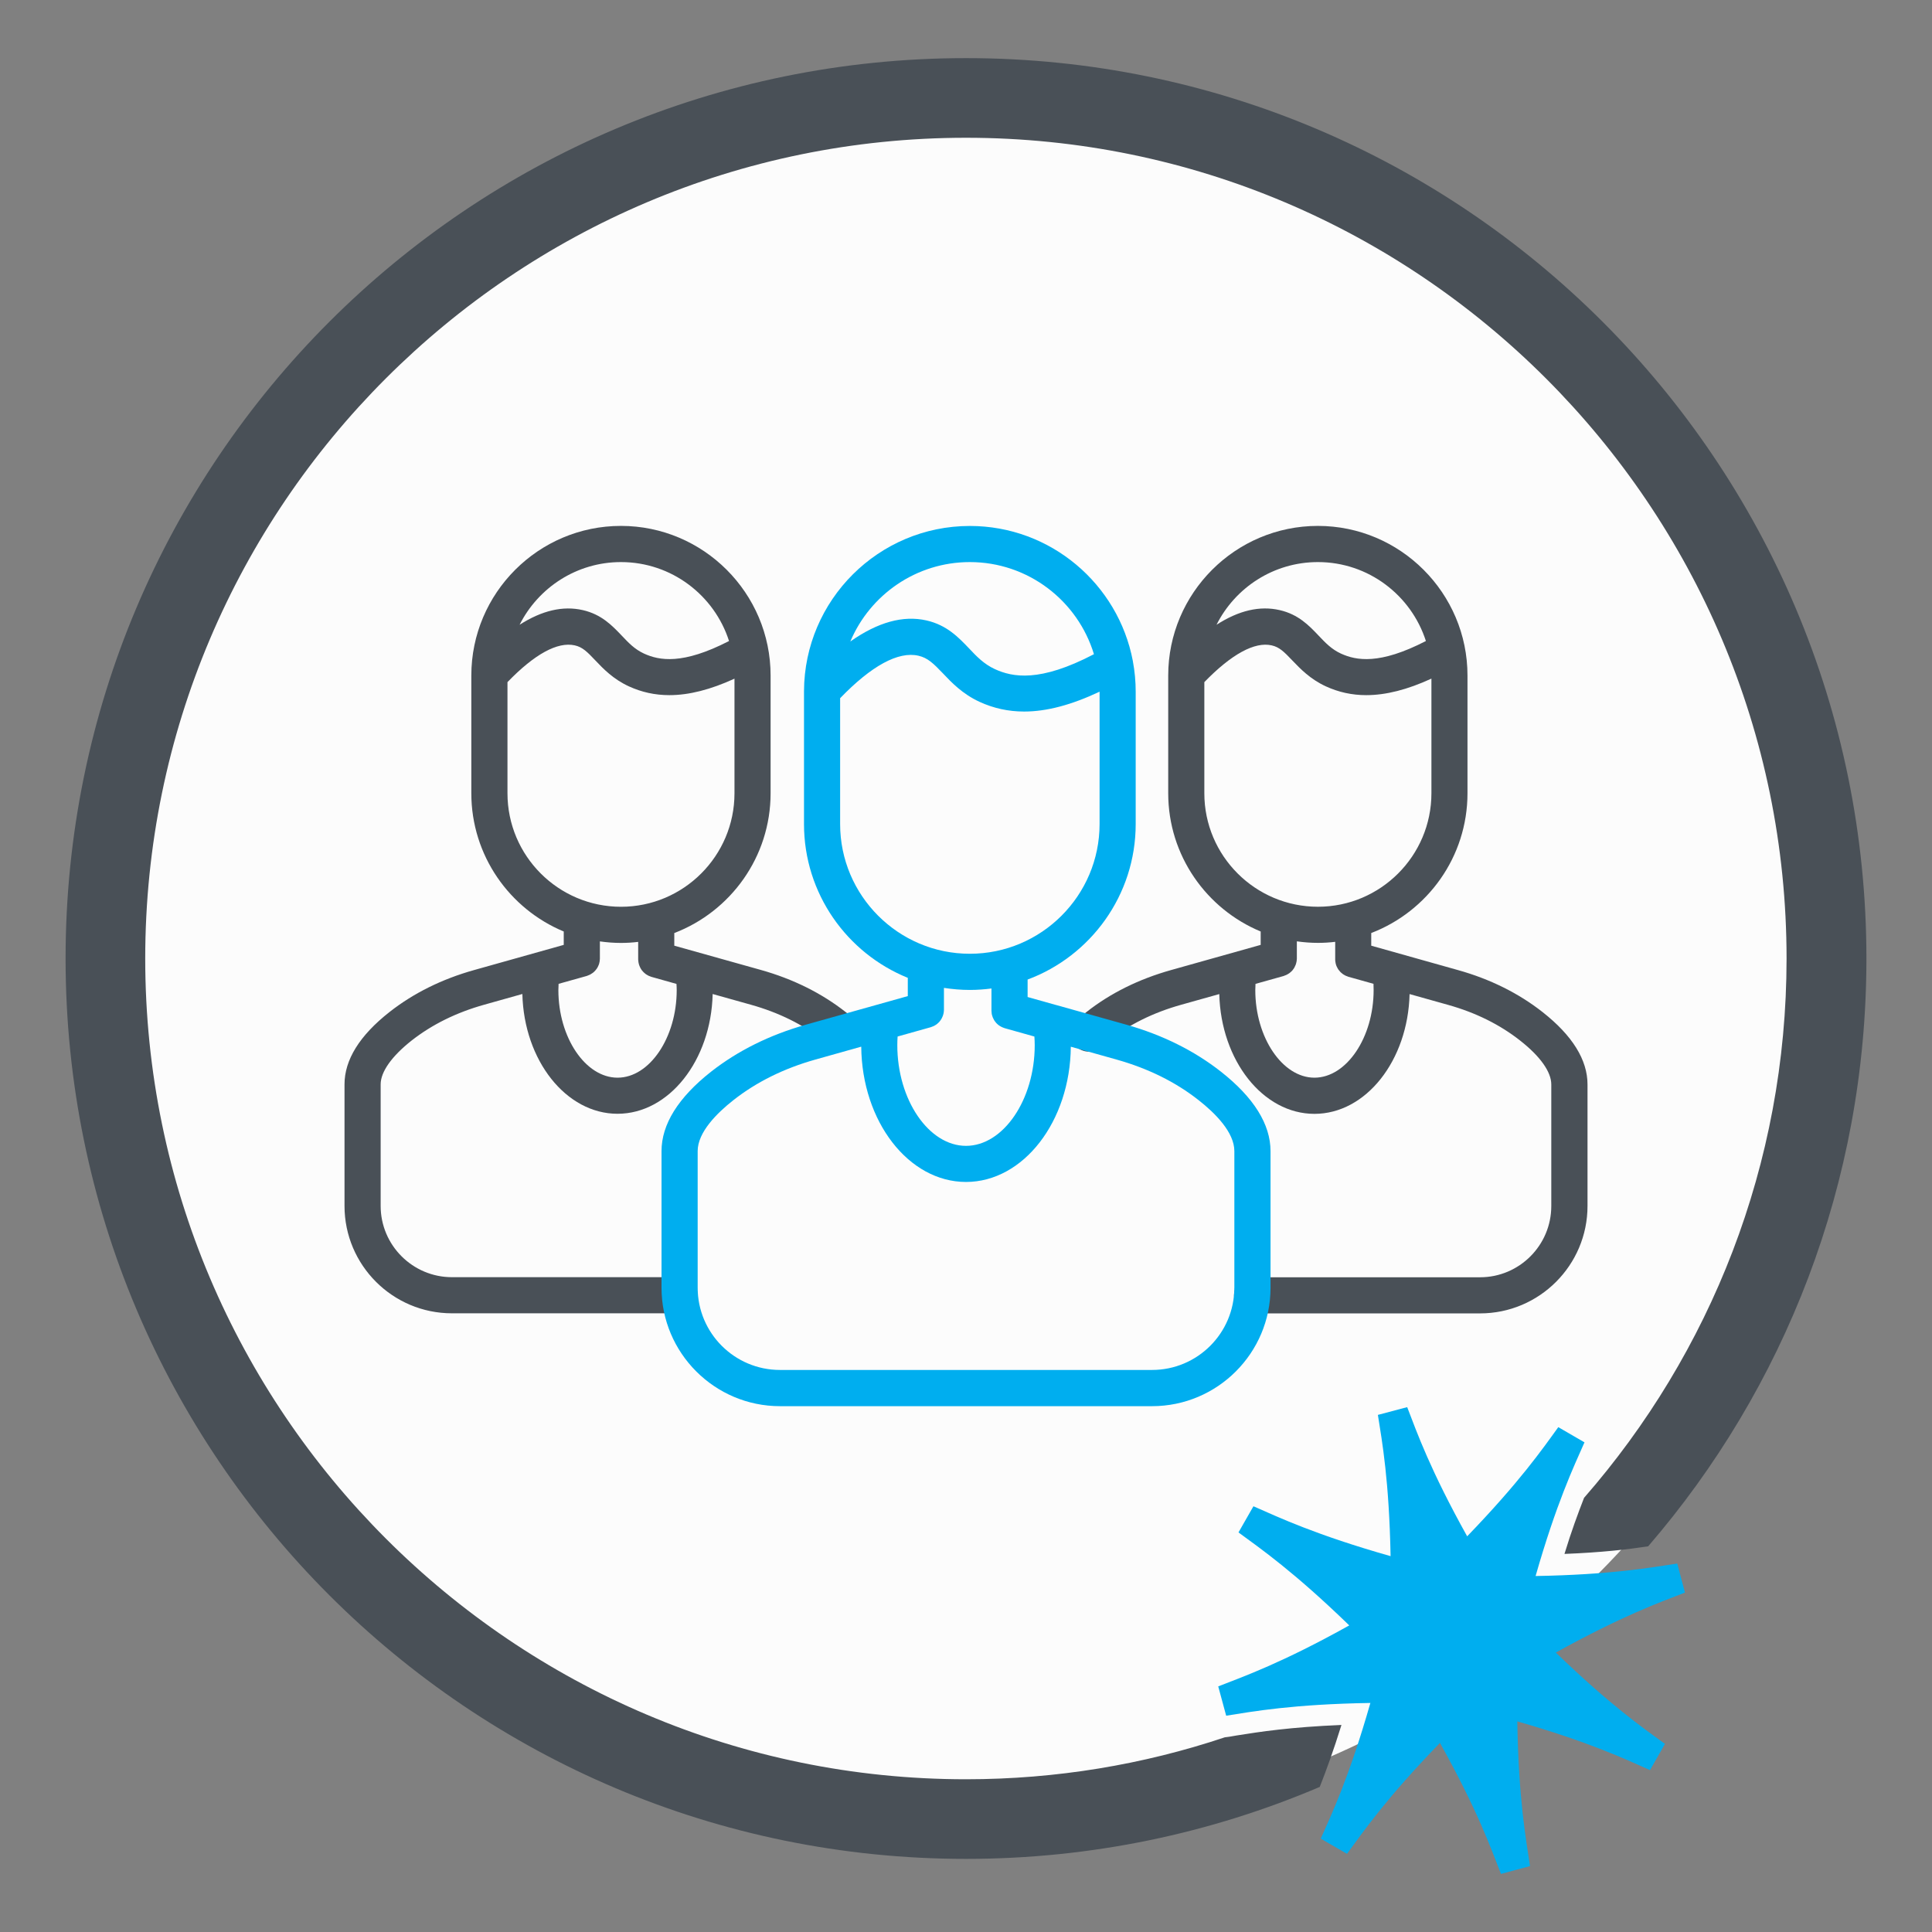
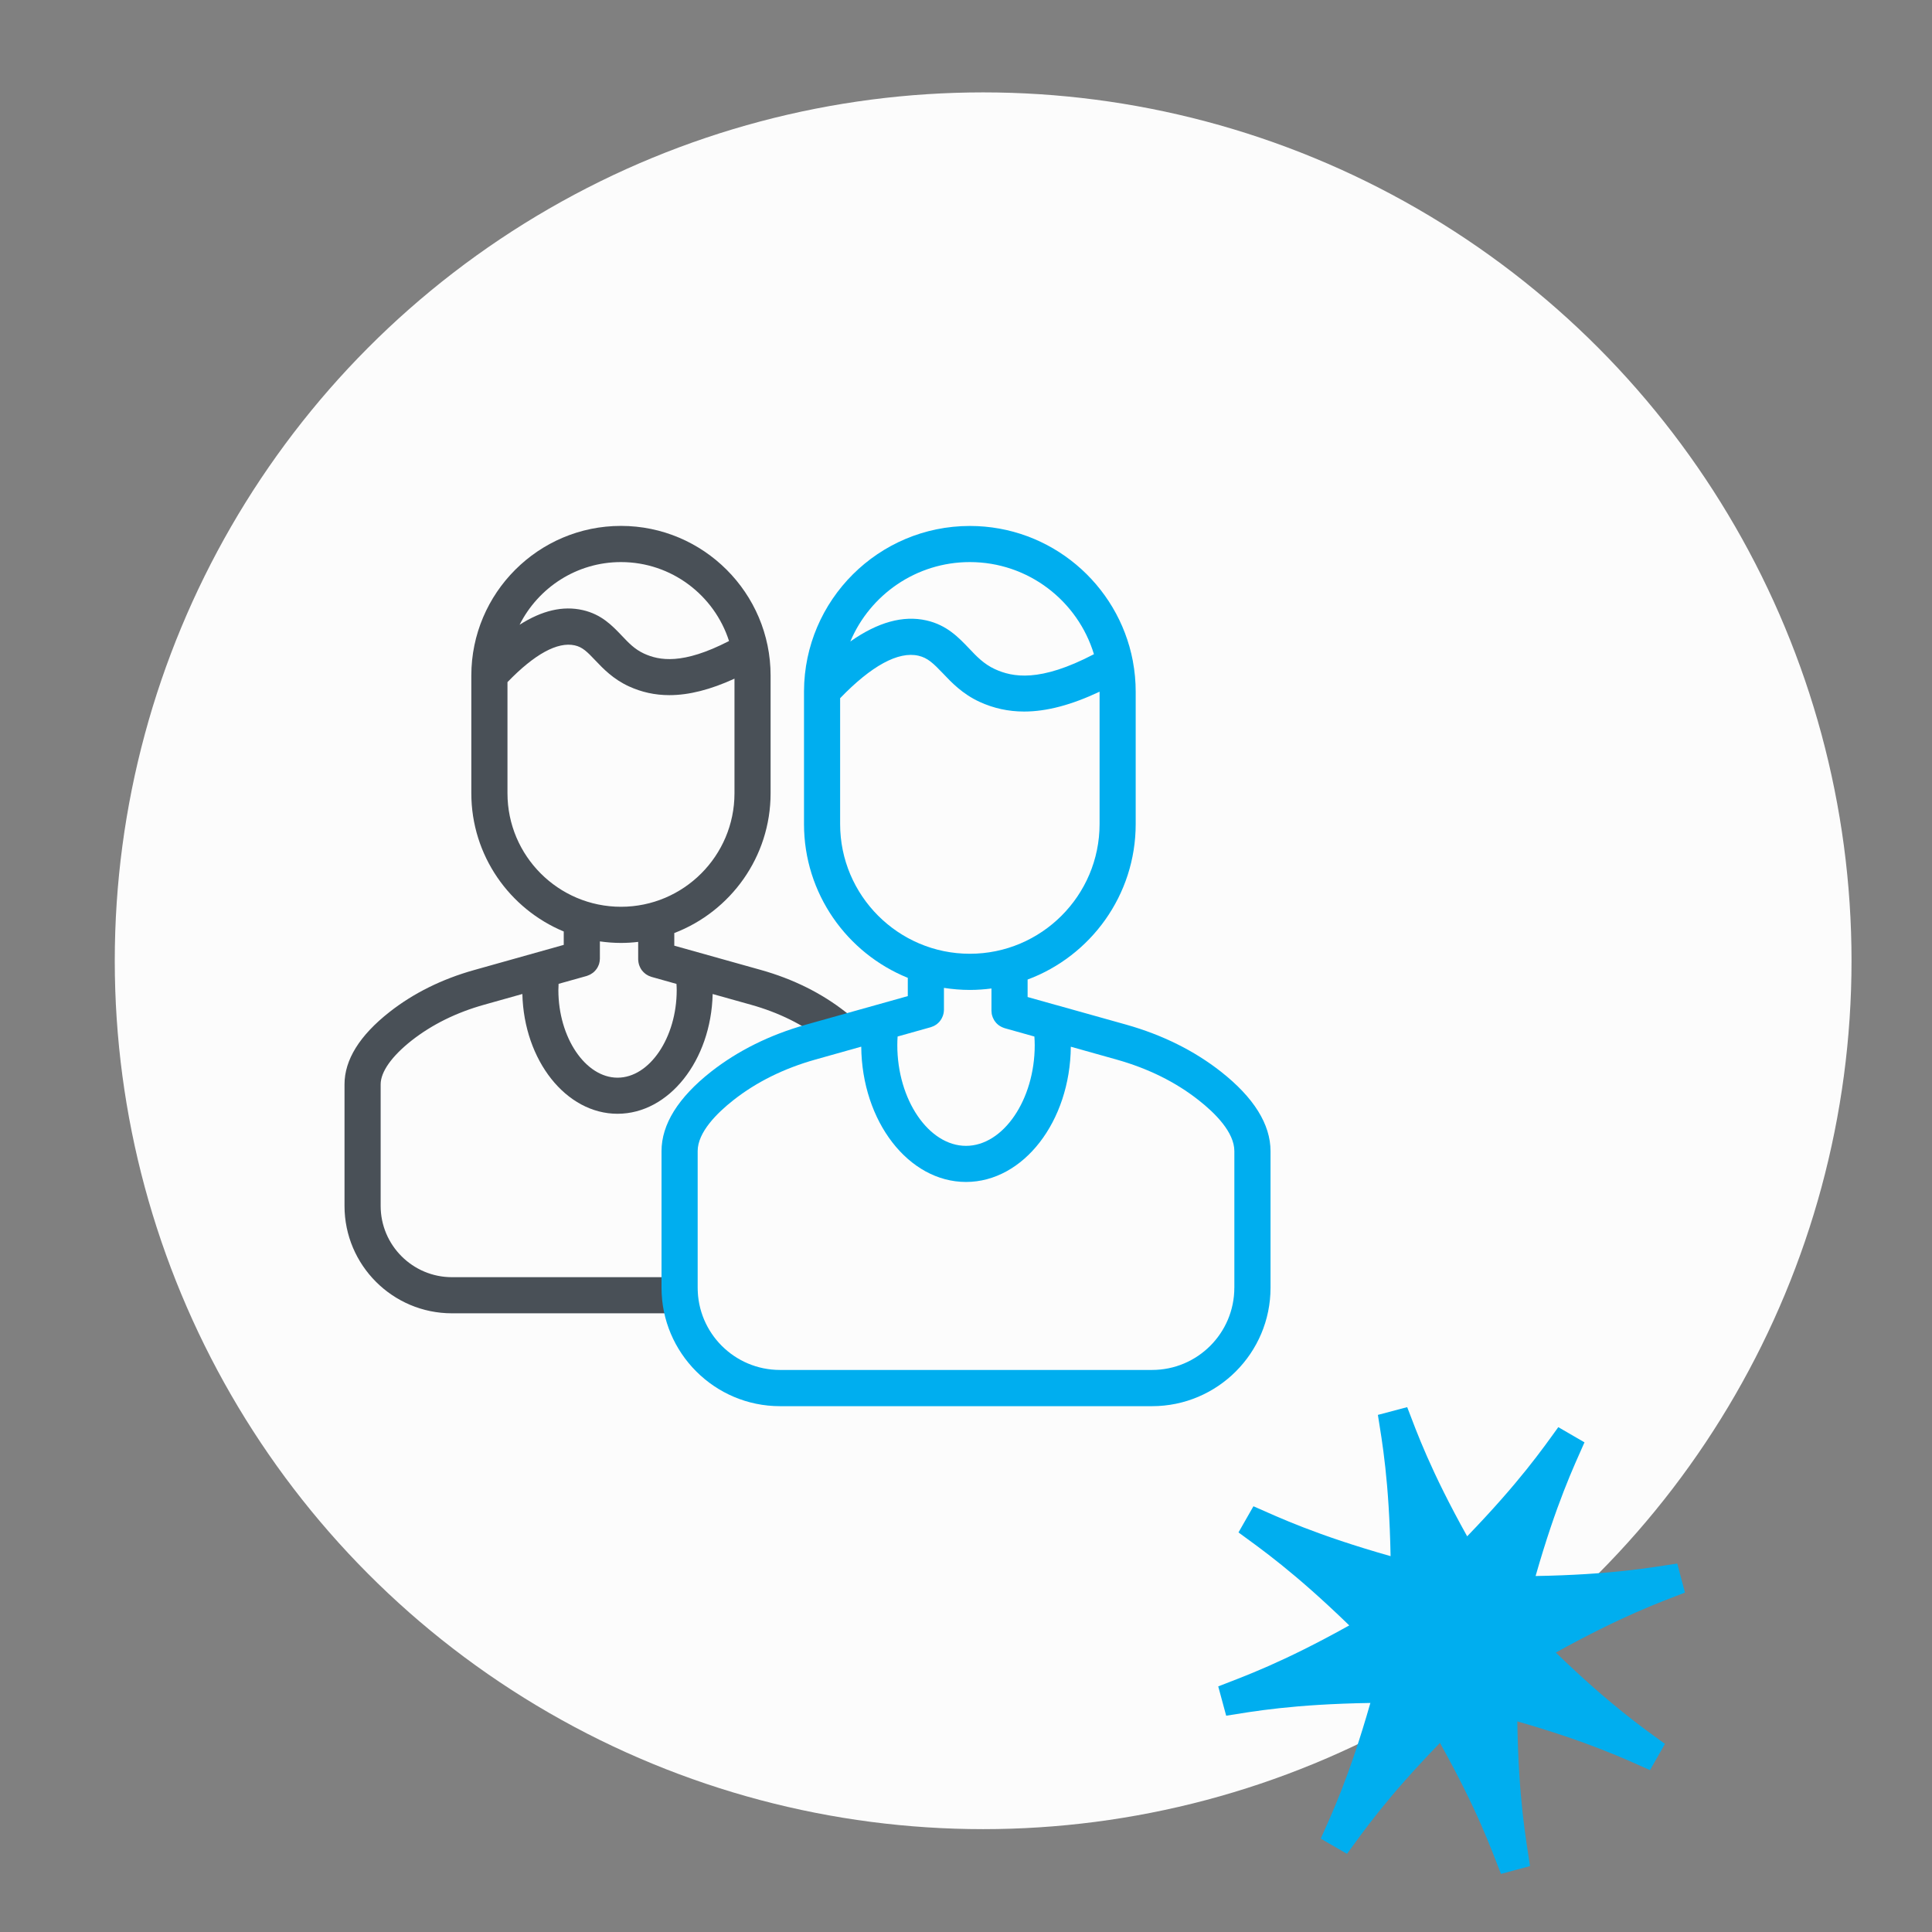
<svg xmlns="http://www.w3.org/2000/svg" version="1.1" id="Layer_1" x="0px" y="0px" width="72px" height="72px" viewBox="270 352.5 72 72" enable-background="new 270 352.5 72 72" xml:space="preserve">
  <rect x="270" y="352.5" width="72" height="72" fill="#808080" stroke="none" />
  <circle fill="#FCFCFC" cx="306.639" cy="388.305" r="32.362" />
  <path fill="#00AEEF" d="M327.981,414.086c2.021,1.955,3.242,2.803,4.067,3.404l-0.557,0.977c-0.932-0.414-2.267-1.047-4.945-1.816  c0.045,2.883,0.32,4.369,0.473,5.393l-1.083,0.291c-0.375-0.961-0.878-2.381-2.273-4.881c-2,2.059-2.854,3.303-3.464,4.133  l-0.979-0.566c0.421-0.943,1.063-2.303,1.85-5.057c-2.88,0.047-4.358,0.314-5.374,0.475l-0.296-1.092  c0.961-0.375,2.38-0.877,4.883-2.273c-2.061-1.998-3.296-2.855-4.128-3.465l0.557-0.975c0.953,0.418,2.319,1.066,5.111,1.859  c-0.053-2.799-0.312-4.256-0.473-5.264l1.092-0.289c0.366,0.953,0.862,2.348,2.235,4.814c1.952-2.023,2.799-3.242,3.396-4.068  l0.976,0.566c-0.411,0.93-1.046,2.271-1.822,4.982c2.814-0.049,4.271-0.313,5.279-0.465l0.288,1.082  C331.849,412.217,330.445,412.721,327.981,414.086" />
-   <path fill="#495057" d="M339.556,388.223c0,8.377-3.067,16.029-8.134,21.904c-0.763,0.115-1.731,0.229-3.119,0.283  c0.258-0.848,0.511-1.527,0.73-2.09c4.7-5.381,7.547-12.416,7.547-20.098c0-16.869-13.719-30.588-30.581-30.588  c-16.869,0-30.587,13.719-30.587,30.588c0,16.861,13.718,30.586,30.587,30.586c3.366,0,6.615-0.549,9.645-1.563l0.174-0.023  l0.26-0.045c0.871-0.139,2.008-0.314,3.914-0.393c-0.297,0.957-0.57,1.705-0.809,2.309c-4.044,1.723-8.498,2.682-13.184,2.682  c-18.532,0-33.555-15.02-33.555-33.553c0-18.534,15.023-33.556,33.555-33.556C324.533,354.667,339.556,369.689,339.556,388.223" />
  <path fill="#495057" d="M301.824,390.472c-0.101-0.089-0.206-0.173-0.308-0.255c-0.896-0.704-1.959-1.233-3.161-1.57l-3.226-0.904  v-0.471c2.097-0.804,3.589-2.834,3.589-5.21v-4.386c0-3.074-2.503-5.577-5.577-5.577c-3.074,0-5.576,2.502-5.576,5.577v4.386  c0,2.32,1.425,4.313,3.444,5.152v0.499l-3.336,0.937c-1.201,0.336-2.266,0.864-3.16,1.567c-1.111,0.873-1.674,1.78-1.674,2.694v4.53  c0,2.207,1.794,4.002,4.003,4.002h8.483c0.373,0,0.674-0.303,0.674-0.674c0-0.369-0.302-0.672-0.674-0.672h-8.483  c-1.462,0-2.656-1.191-2.656-2.656v-4.53c0-0.466,0.41-1.047,1.157-1.636c0.757-0.593,1.665-1.042,2.694-1.33l1.43-0.402  c0.06,2.475,1.627,4.464,3.546,4.464c1.921,0,3.487-1.989,3.546-4.463l1.431,0.401c1.031,0.289,1.938,0.737,2.693,1.331  c0.084,0.067,0.167,0.134,0.249,0.207c0.129,0.114,0.287,0.168,0.446,0.168c0.186,0,0.375-0.079,0.507-0.23  C302.131,391.141,302.101,390.717,301.824,390.472 M293.141,373.447c1.885,0,3.482,1.238,4.028,2.942  c-1.734,0.894-2.604,0.727-3.169,0.468c-0.352-0.163-0.574-0.399-0.833-0.673c-0.353-0.37-0.751-0.788-1.448-0.947  c-0.739-0.169-1.519,0.012-2.355,0.546C290.061,374.4,291.491,373.447,293.141,373.447 M288.912,382.062v-4.141  c1.007-1.043,1.868-1.514,2.508-1.37c0.287,0.064,0.461,0.237,0.768,0.562c0.295,0.31,0.663,0.696,1.25,0.966  c0.472,0.216,0.969,0.327,1.507,0.327c0.731,0,1.531-0.204,2.427-0.614v4.271c0,2.333-1.898,4.23-4.231,4.23  C290.809,386.292,288.912,384.395,288.912,382.062 M295.219,389.398c0,1.767-1.009,3.264-2.205,3.264s-2.205-1.497-2.205-3.264  c0-0.079,0.004-0.155,0.008-0.233l1.049-0.294c0.01-0.003,0.018-0.008,0.028-0.011c0.028-0.01,0.053-0.02,0.079-0.032  c0.016-0.007,0.03-0.016,0.044-0.024c0.024-0.013,0.046-0.027,0.068-0.044c0.012-0.009,0.024-0.019,0.038-0.029  c0.021-0.019,0.041-0.038,0.059-0.059c0.011-0.01,0.02-0.021,0.027-0.033c0.02-0.023,0.036-0.047,0.051-0.072  c0.007-0.011,0.013-0.022,0.019-0.034c0.013-0.027,0.026-0.053,0.037-0.083c0.004-0.013,0.008-0.027,0.013-0.041  c0.007-0.026,0.013-0.053,0.018-0.081c0.003-0.018,0.005-0.038,0.005-0.056c0.002-0.015,0.004-0.03,0.004-0.046v-0.643  c0.259,0.036,0.519,0.057,0.786,0.057c0.216,0,0.43-0.013,0.641-0.039v0.652c0,0.016,0.003,0.03,0.003,0.046  c0.002,0.021,0.004,0.042,0.008,0.063c0.004,0.024,0.009,0.046,0.015,0.069c0.006,0.018,0.01,0.038,0.019,0.057  c0.008,0.021,0.018,0.043,0.028,0.064c0.01,0.019,0.018,0.037,0.029,0.054c0.011,0.017,0.023,0.035,0.035,0.053  c0.015,0.018,0.03,0.036,0.045,0.052c0.012,0.014,0.025,0.026,0.039,0.039c0.019,0.017,0.039,0.034,0.06,0.05  c0.013,0.01,0.027,0.019,0.042,0.027c0.024,0.014,0.046,0.027,0.07,0.039c0.016,0.007,0.032,0.013,0.051,0.019  c0.015,0.006,0.03,0.015,0.047,0.019l0.936,0.263C295.215,389.243,295.219,389.319,295.219,389.398" />
-   <path fill="#495057" d="M327.487,390.217c-0.896-0.704-1.961-1.233-3.16-1.567l-3.225-0.907v-0.472  c2.096-0.804,3.587-2.834,3.587-5.209v-4.386c0-3.074-2.503-5.577-5.575-5.577c-3.074,0-5.578,2.502-5.578,5.577v4.386  c0,2.32,1.426,4.313,3.446,5.152v0.499l-3.336,0.937c-1.204,0.337-2.268,0.864-3.16,1.568c-0.122,0.094-0.243,0.195-0.357,0.3  c-0.277,0.248-0.302,0.672-0.055,0.95c0.135,0.149,0.32,0.224,0.503,0.224c0.162,0,0.321-0.057,0.45-0.172  c0.093-0.083,0.189-0.165,0.289-0.239c0.756-0.597,1.664-1.045,2.694-1.334l1.429-0.401c0.062,2.475,1.627,4.464,3.546,4.464  c1.922,0,3.485-1.989,3.546-4.464l1.432,0.402c1.031,0.288,1.935,0.737,2.691,1.333c0.747,0.586,1.158,1.167,1.158,1.633v4.53  c0,1.465-1.191,2.656-2.654,2.656h-8.498c-0.372,0-0.671,0.303-0.671,0.672c0,0.371,0.299,0.674,0.671,0.674h8.498  c2.208,0,4.004-1.795,4.004-4.002v-4.53C329.162,391.997,328.597,391.09,327.487,390.217 M319.114,373.447  c1.883,0,3.479,1.238,4.025,2.942c-1.731,0.894-2.599,0.727-3.167,0.468c-0.352-0.163-0.575-0.399-0.835-0.673  c-0.351-0.37-0.75-0.788-1.447-0.947c-0.739-0.17-1.519,0.01-2.354,0.546C316.032,374.4,317.462,373.447,319.114,373.447   M314.882,382.062v-4.141c1.011-1.043,1.88-1.514,2.509-1.37c0.287,0.064,0.461,0.237,0.77,0.562  c0.298,0.31,0.664,0.696,1.251,0.966c0.471,0.216,0.969,0.327,1.504,0.327c0.732,0,1.533-0.204,2.429-0.616v4.272  c0,2.333-1.898,4.23-4.229,4.23C316.781,386.292,314.882,384.395,314.882,382.062 M321.191,389.398c0,1.767-1.011,3.264-2.206,3.264  c-1.193,0-2.204-1.497-2.204-3.264c0-0.079,0.004-0.155,0.008-0.232l1.047-0.293c0.016-0.004,0.03-0.012,0.046-0.019  c0.019-0.006,0.037-0.013,0.055-0.021c0.022-0.01,0.042-0.021,0.061-0.033c0.02-0.011,0.037-0.021,0.055-0.035  s0.034-0.026,0.049-0.041c0.018-0.016,0.033-0.03,0.051-0.047c0.011-0.014,0.023-0.029,0.036-0.046  c0.014-0.019,0.029-0.038,0.041-0.058c0.009-0.015,0.018-0.033,0.024-0.049c0.013-0.022,0.024-0.045,0.032-0.069  c0.007-0.016,0.011-0.033,0.016-0.051c0.008-0.025,0.014-0.049,0.018-0.076c0.003-0.017,0.004-0.037,0.006-0.054  c0-0.017,0.004-0.033,0.004-0.05v-0.643c0.257,0.036,0.52,0.057,0.786,0.057c0.217,0,0.431-0.013,0.643-0.039v0.605  c-0.002,0.002,0,0.003,0,0.005v0.042c0,0.006,0,0.011,0,0.016c0.002,0.037,0.004,0.074,0.013,0.11c0,0.009,0.002,0.017,0.004,0.025  c0.008,0.035,0.018,0.068,0.031,0.1c0.004,0.01,0.007,0.019,0.012,0.026c0.015,0.031,0.029,0.06,0.047,0.089  c0.006,0.008,0.013,0.016,0.019,0.025c0.018,0.025,0.039,0.051,0.062,0.075c0.008,0.008,0.017,0.016,0.023,0.023  c0.022,0.021,0.047,0.041,0.071,0.059c0.011,0.008,0.023,0.016,0.037,0.024c0.022,0.014,0.047,0.027,0.07,0.039  c0.02,0.008,0.037,0.014,0.056,0.021c0.015,0.006,0.028,0.014,0.044,0.018l0.938,0.263  C321.187,389.243,321.191,389.319,321.191,389.398" />
  <path fill="#00AEEF" d="M315.5,392.437c-0.997-0.783-2.183-1.371-3.524-1.75l-2.616-0.733c-0.009-0.002-0.016-0.004-0.022-0.005  l-1.042-0.293v-0.651c2.35-0.875,4.028-3.143,4.028-5.794v-4.93c0-0.389-0.036-0.769-0.105-1.137c0-0.005-0.002-0.009-0.002-0.015  c-0.543-2.859-3.058-5.028-6.073-5.028c-3.401,0-6.168,2.76-6.181,6.158c0,0.008,0,0.016,0,0.024v4.929  c0,2.59,1.603,4.813,3.868,5.729v0.681l-3.806,1.067c-1.341,0.379-2.526,0.967-3.526,1.75c-1.225,0.965-1.846,1.962-1.846,2.96  v5.093c0,2.43,1.98,4.412,4.415,4.412h13.866c2.438,0,4.415-1.982,4.415-4.412v-5.093  C317.348,394.399,316.727,393.402,315.5,392.437 M306.143,373.447c2.179,0,4.024,1.449,4.625,3.433  c-2.021,1.057-3.032,0.859-3.695,0.555c-0.407-0.189-0.677-0.471-0.961-0.773c-0.388-0.406-0.826-0.868-1.584-1.04  c-0.872-0.199-1.822,0.067-2.839,0.785C302.42,374.67,304.141,373.447,306.143,373.447 M301.309,383.21v-4.69  c1.166-1.209,2.17-1.756,2.919-1.583c0.345,0.078,0.558,0.288,0.907,0.652c0.327,0.346,0.731,0.772,1.375,1.069  c0.519,0.237,1.066,0.359,1.657,0.359c0.841,0,1.768-0.248,2.811-0.74v0.003v4.93c0,2.664-2.168,4.834-4.835,4.834  C303.477,388.044,301.309,385.874,301.309,383.21 M306.143,389.392c0.272,0,0.541-0.02,0.806-0.054v0.829  c0,0.006,0.002,0.015,0.002,0.024c0.001,0.032,0.003,0.064,0.008,0.095c0.003,0.014,0.007,0.027,0.01,0.041  c0.009,0.029,0.017,0.057,0.026,0.083c0.005,0.015,0.013,0.029,0.021,0.044c0.01,0.024,0.022,0.048,0.035,0.069  c0.011,0.017,0.021,0.03,0.031,0.044c0.014,0.021,0.031,0.039,0.047,0.059c0.015,0.014,0.027,0.026,0.042,0.041  c0.017,0.015,0.035,0.029,0.052,0.043c0.019,0.014,0.038,0.025,0.058,0.037c0.018,0.01,0.034,0.02,0.051,0.027  c0.026,0.014,0.052,0.022,0.078,0.032c0.012,0.004,0.019,0.009,0.029,0.011l1.11,0.312c0.007,0.106,0.012,0.215,0.012,0.323  c0,2.035-1.174,3.751-2.561,3.751c-1.388,0-2.56-1.717-2.56-3.751c0-0.108,0.004-0.216,0.011-0.324l1.236-0.347  c0.01-0.003,0.02-0.008,0.029-0.011c0.025-0.008,0.052-0.018,0.077-0.03c0.018-0.007,0.034-0.017,0.05-0.027  c0.02-0.012,0.041-0.024,0.061-0.039c0.016-0.013,0.031-0.025,0.046-0.038c0.018-0.017,0.035-0.032,0.051-0.049  c0.013-0.015,0.024-0.029,0.036-0.045c0.015-0.02,0.029-0.039,0.042-0.061c0.008-0.015,0.017-0.029,0.024-0.045  c0.012-0.023,0.022-0.049,0.033-0.074c0.005-0.015,0.01-0.029,0.014-0.045c0.009-0.025,0.014-0.052,0.019-0.08  c0.002-0.018,0.003-0.035,0.006-0.054c0-0.016,0.003-0.032,0.003-0.049v-0.818C305.493,389.364,305.816,389.392,306.143,389.392   M316,400.49c0,1.689-1.372,3.064-3.067,3.064h-13.866c-1.693,0-3.067-1.375-3.067-3.064v-5.093c0-0.704,0.724-1.421,1.333-1.899  c0.856-0.674,1.884-1.183,3.056-1.512l1.707-0.48c0.024,2.787,1.764,5.042,3.904,5.042c2.138,0,3.882-2.254,3.906-5.04l1.706,0.479  c1.172,0.329,2.2,0.837,3.056,1.512c0.611,0.478,1.333,1.195,1.333,1.899V400.49z" />
</svg>